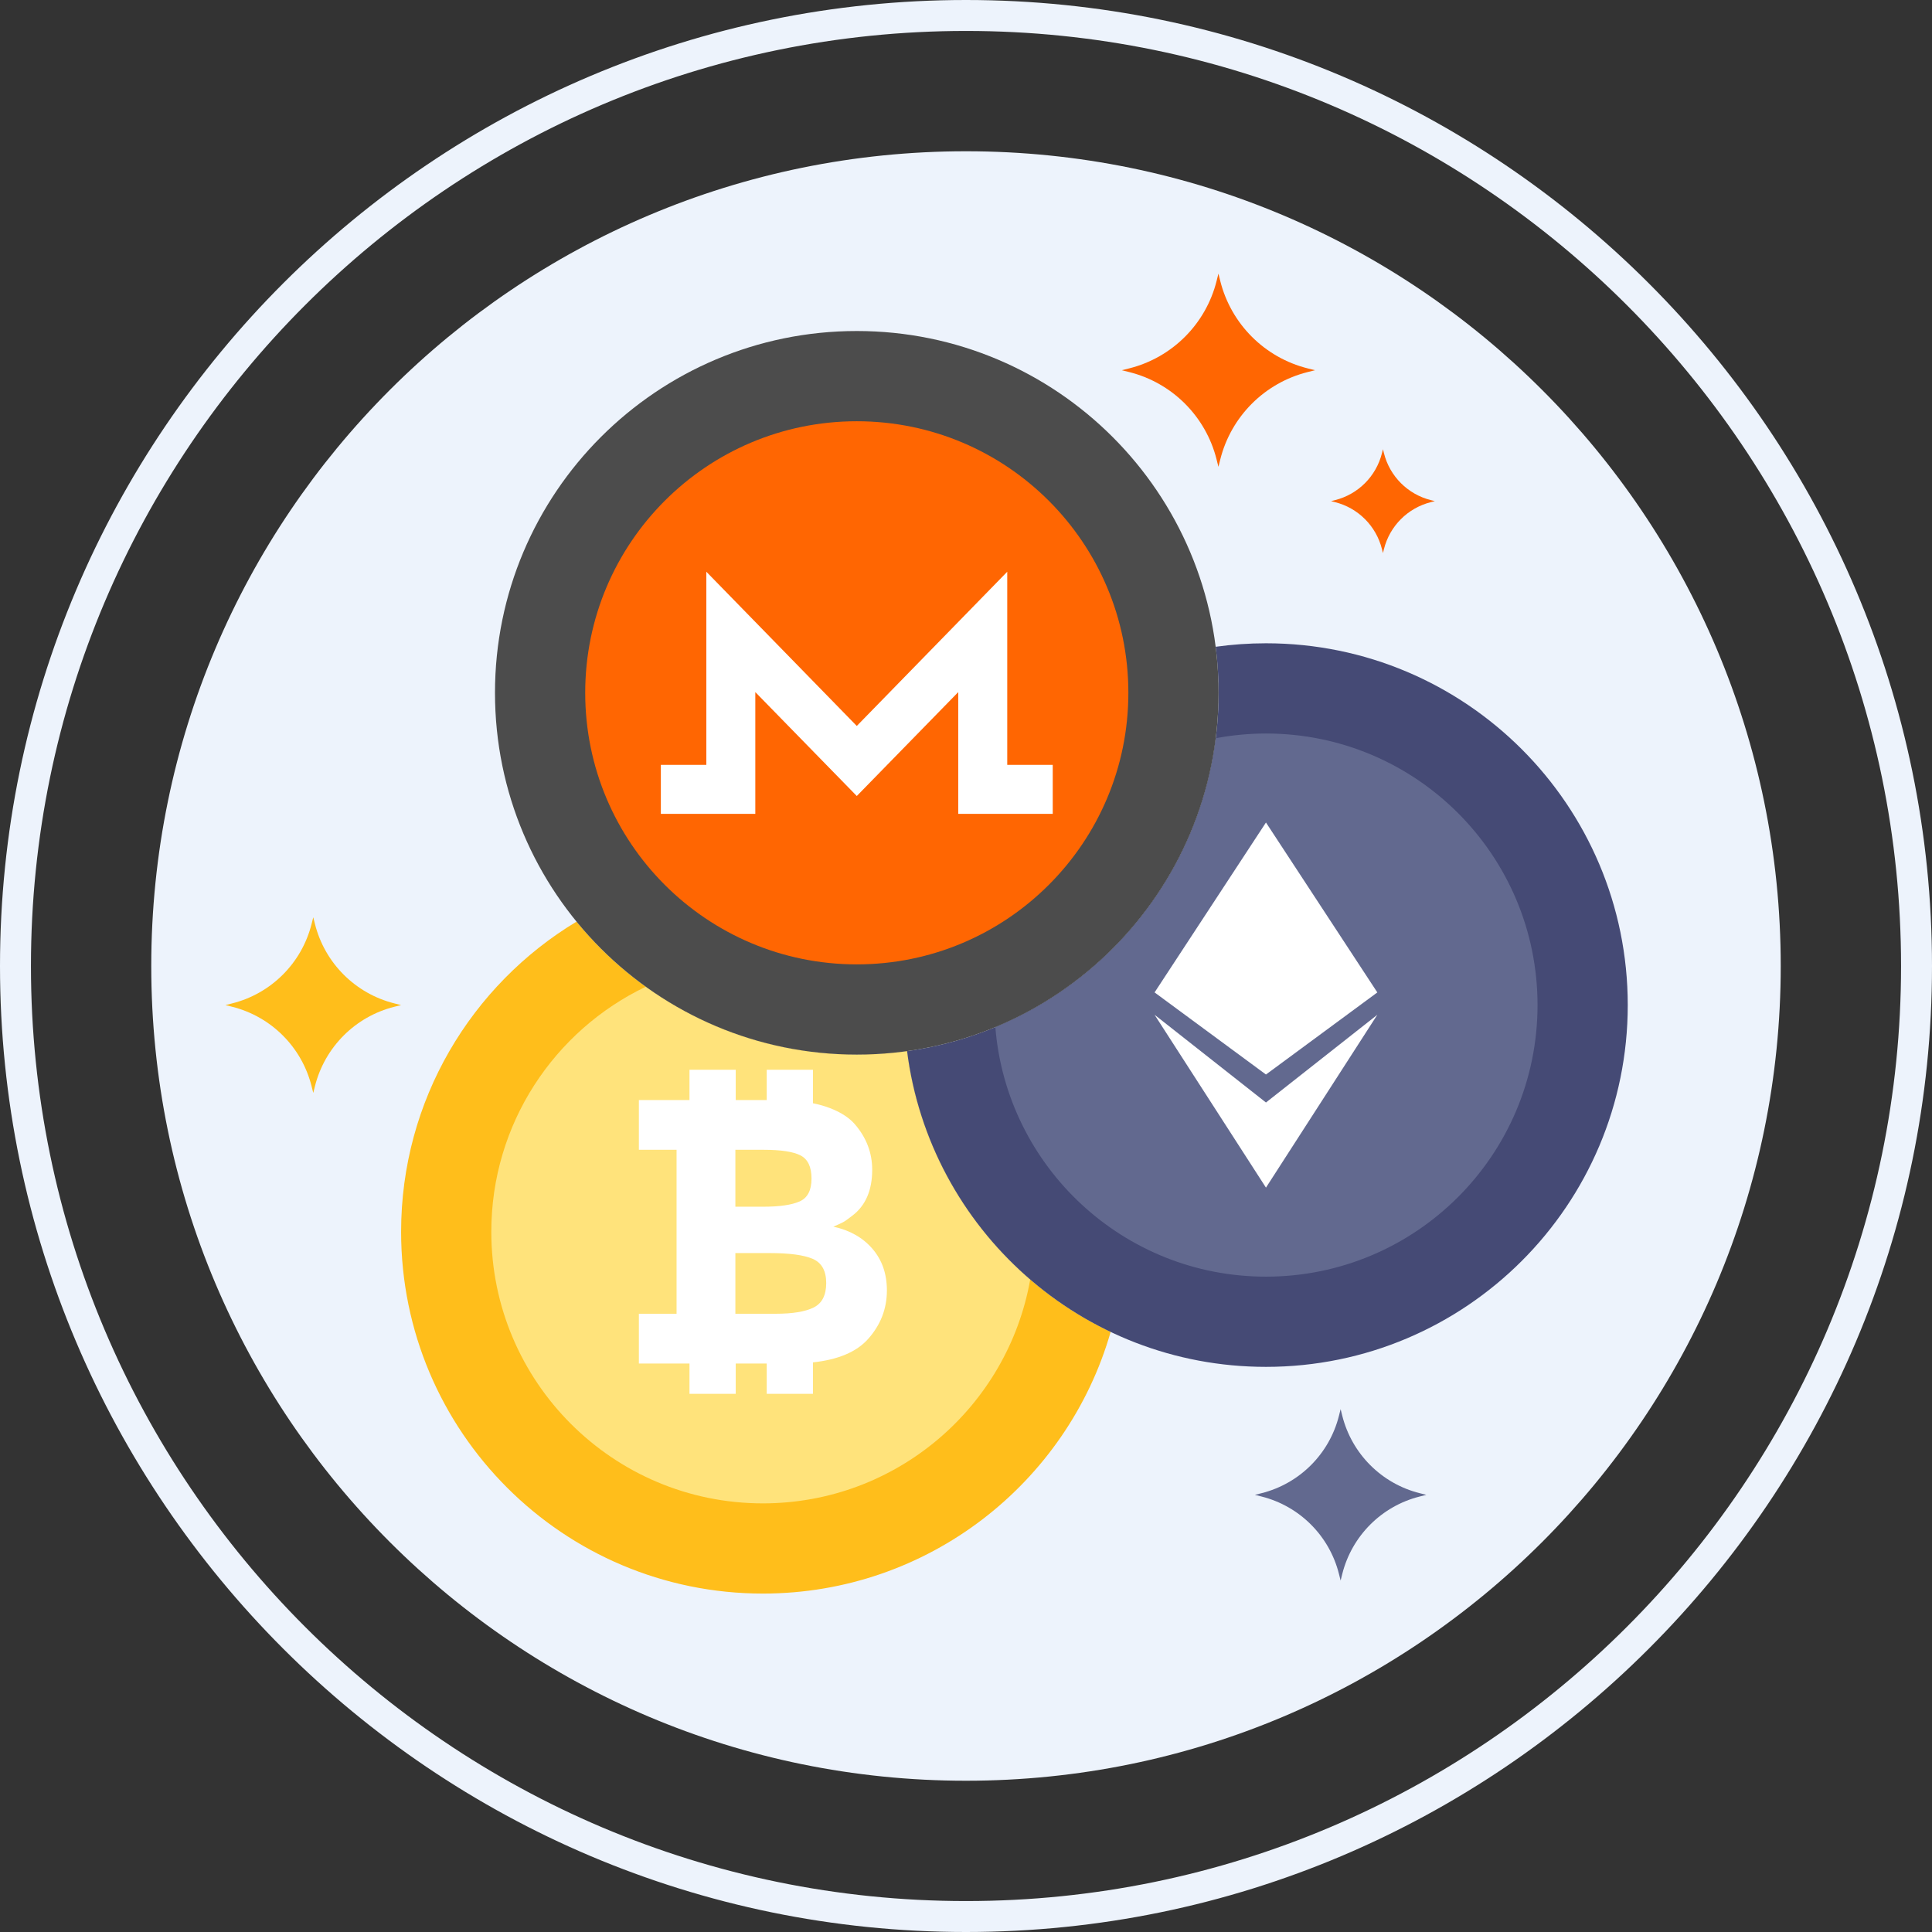
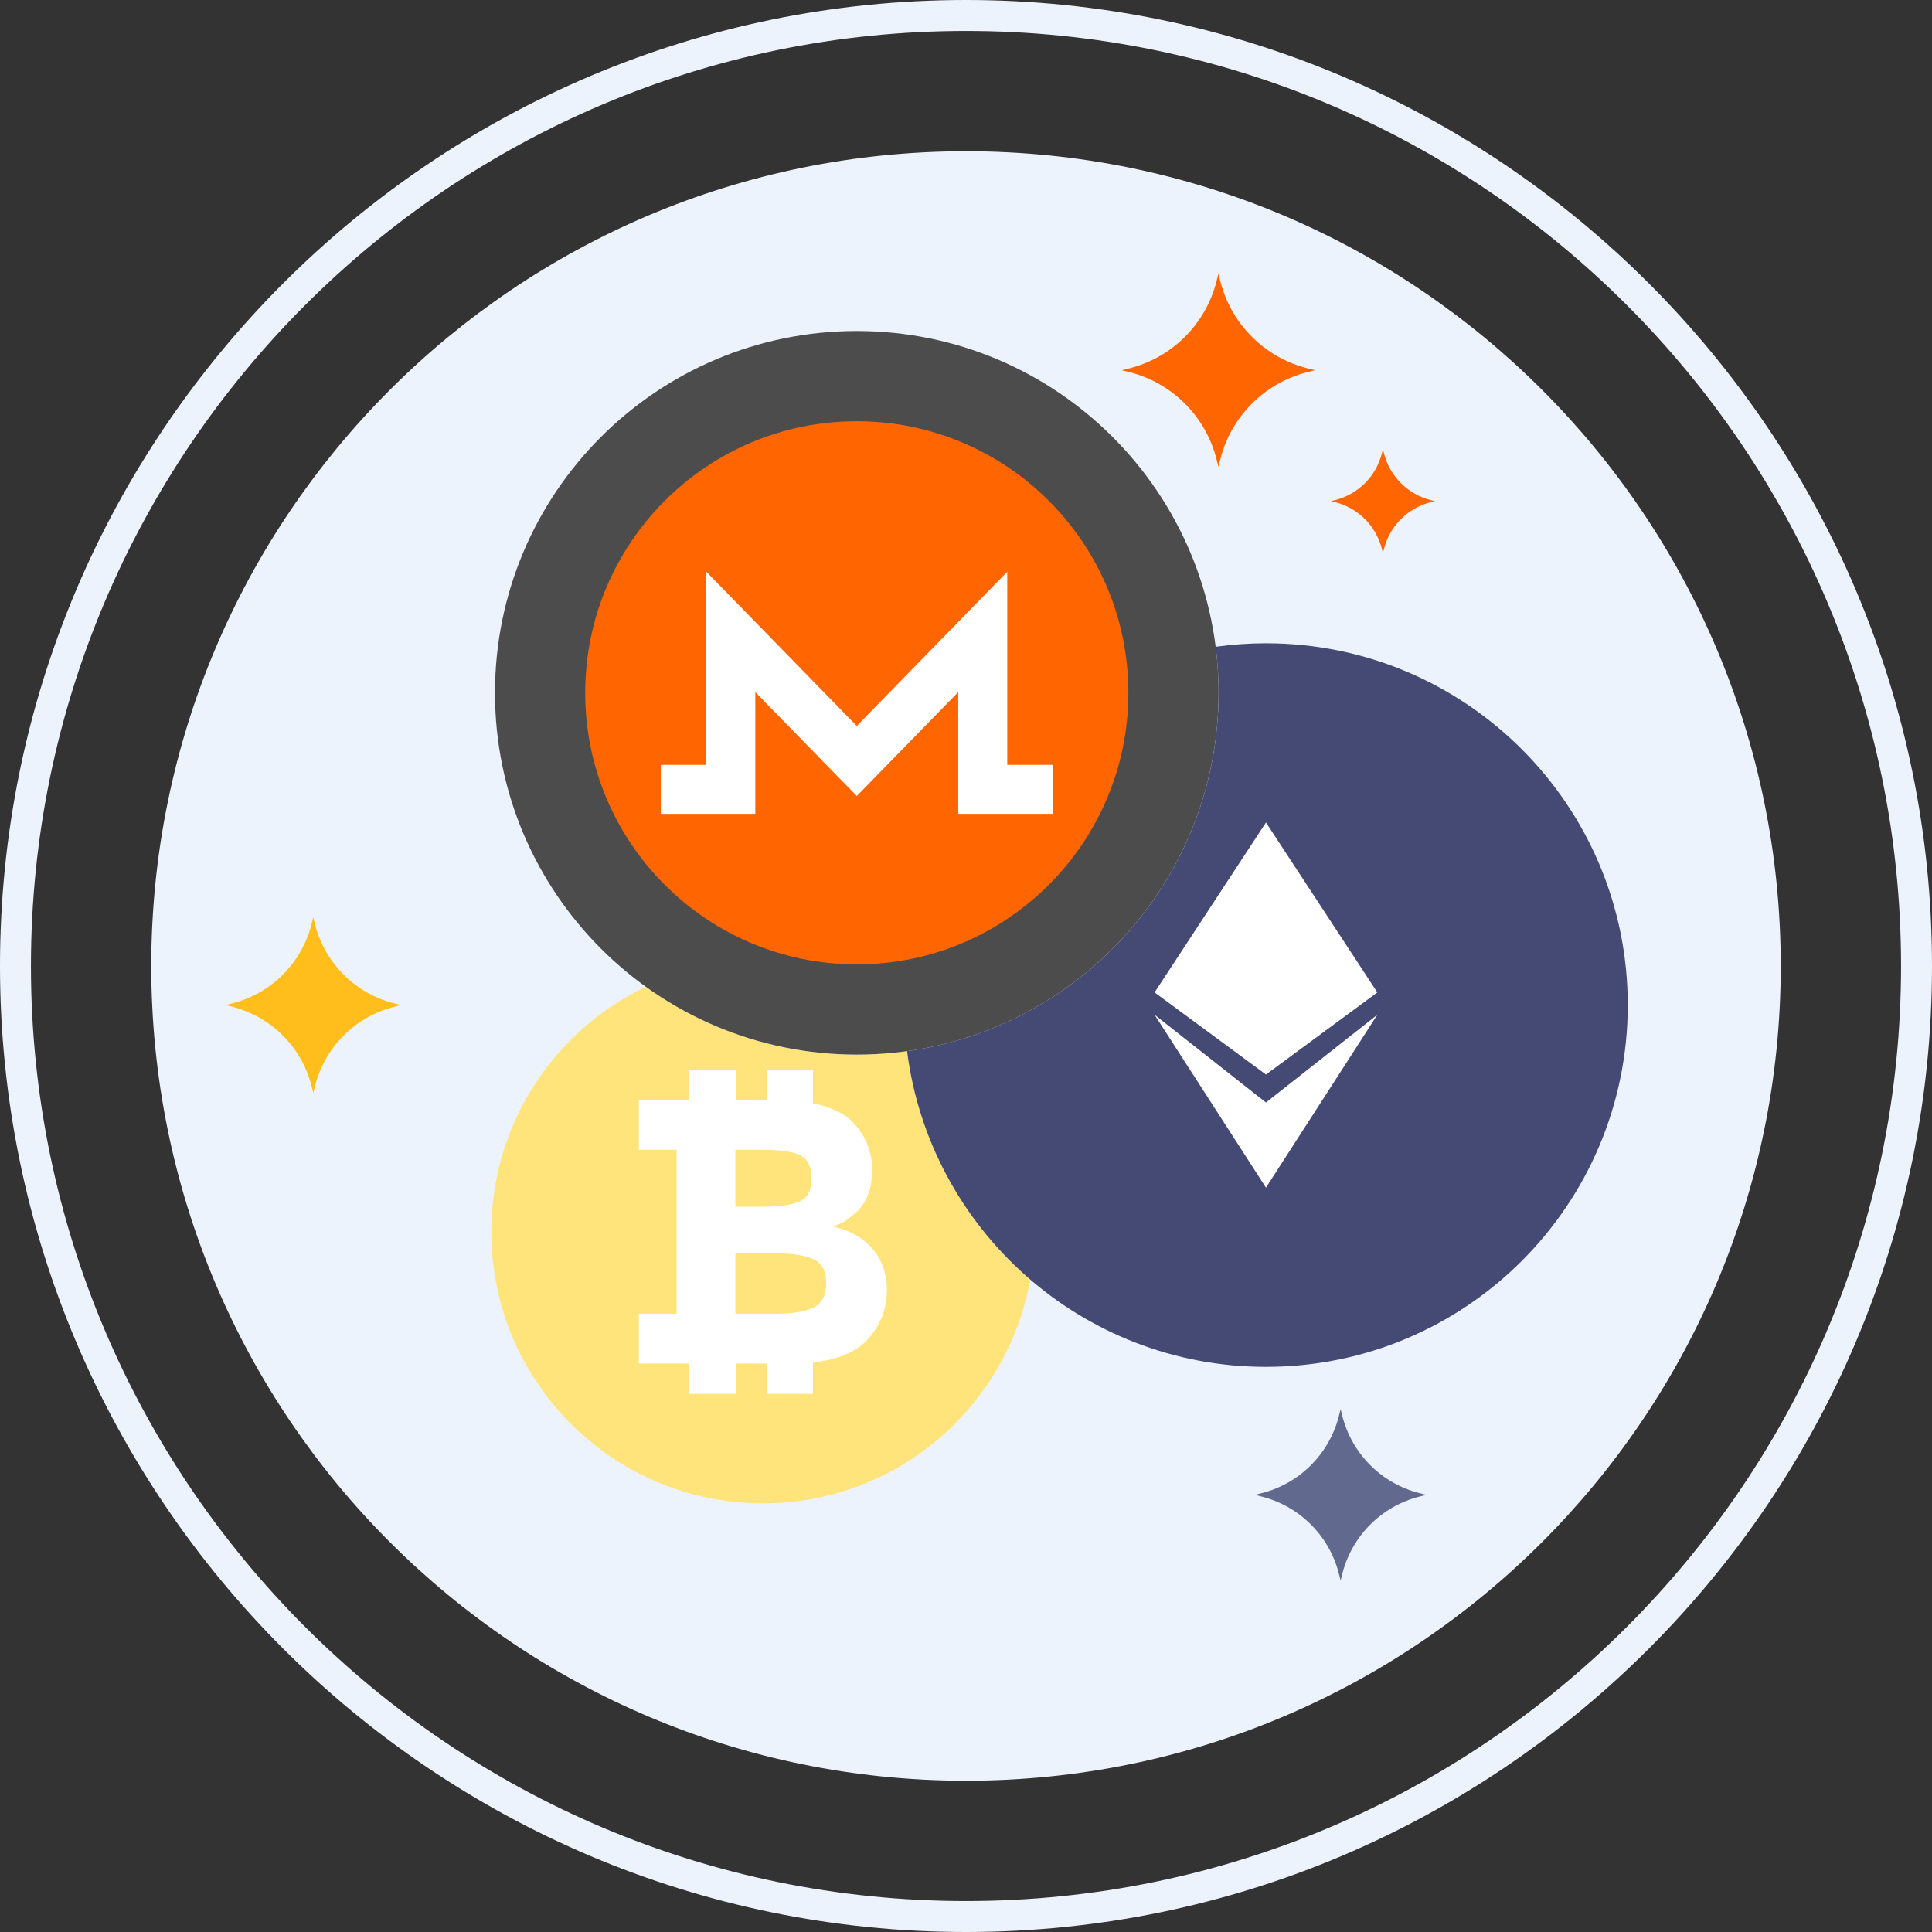
<svg xmlns="http://www.w3.org/2000/svg" width="510px" height="510px" viewBox="0 0 510 510" version="1.1">
  <rect x="0" y="0" width="510" height="510" fill="#333333" stroke="none" />
  <defs>
    <linearGradient x1="50.07%" y1="69.18%" x2="50.07%" y2="30.8%" id="linearGradient-1">
      <stop stop-color="#FFE37B" offset="0%" />
      <stop stop-color="#FFBE1B" offset="100%" />
    </linearGradient>
    <linearGradient x1="49.99%" y1="68.68%" x2="49.99%" y2="31.42%" id="linearGradient-2">
      <stop stop-color="#FFE37B" offset="0%" />
      <stop stop-color="#FFBE1B" offset="100%" />
    </linearGradient>
    <linearGradient x1="49.98%" y1="61.43%" x2="49.98%" y2="38.53%" id="linearGradient-3">
      <stop stop-color="#FFE37B" offset="0%" />
      <stop stop-color="#FFBE1B" offset="100%" />
    </linearGradient>
    <linearGradient x1="49.99%" y1="55.06%" x2="49.99%" y2="44.88%" id="linearGradient-4">
      <stop stop-color="#FFE37B" offset="0%" />
      <stop stop-color="#FFBE1B" offset="100%" />
    </linearGradient>
    <linearGradient x1="50.01%" y1="60.95%" x2="50.01%" y2="39.02%" id="linearGradient-5">
      <stop stop-color="#FFE37B" offset="0%" />
      <stop stop-color="#FFBE1B" offset="100%" />
    </linearGradient>
    <linearGradient x1="49.99%" y1="55.87%" x2="49.99%" y2="44.1%" id="linearGradient-6">
      <stop stop-color="#FFE37B" offset="0%" />
      <stop stop-color="#FFBE1B" offset="100%" />
    </linearGradient>
    <linearGradient x1="50.04%" y1="44%" x2="50.04%" y2="56.1%" id="linearGradient-7">
      <stop stop-color="#FFE37B" offset="0%" />
      <stop stop-color="#FFBE1B" offset="100%" />
    </linearGradient>
    <linearGradient x1="49.98%" y1="45.83%" x2="49.98%" y2="54.21%" id="linearGradient-8">
      <stop stop-color="#FFE37B" offset="0%" />
      <stop stop-color="#FFBE1B" offset="100%" />
    </linearGradient>
  </defs>
  <g id="Page-1" stroke="none" stroke-width="1" fill="none" fill-rule="evenodd">
    <g id="variety" fill-rule="nonzero">
      <path d="M254.999,39.928 C136.221,39.928 39.928,136.222 39.928,255.002 C39.928,373.778 136.221,470.07 254.999,470.07 C373.777,470.07 470.07,373.778 470.07,255.002 C470.07,136.222 373.777,39.928 254.999,39.928 Z" id="Path" fill="#EDF3FC" />
      <path d="M254.999,0 C114.391,0 0,114.392 0,255.002 C0,395.609 114.391,510 254.999,510 C395.607,510 510,395.609 510,255.002 C510,114.392 395.607,0 254.999,0 Z M254.999,501.832 C118.896,501.832 8.169,391.104 8.169,255.003 C8.169,118.899 118.896,8.169 254.999,8.169 C391.101,8.169 501.831,118.898 501.831,255.003 C501.831,391.104 391.101,501.832 254.999,501.832 Z" id="Shape" fill="#EDF3FC" />
      <path d="M267.81,268.842 C268.07,268.716 268.327,268.587 268.585,268.458 C268.328,268.586 268.07,268.716 267.81,268.842 Z" id="Path" fill="url(#linearGradient-1)" />
      <path d="M271.425,266.988 C271.656,266.863 271.889,266.742 272.119,266.615 C271.889,266.742 271.656,266.864 271.425,266.988 Z" id="Path" fill="url(#linearGradient-2)" />
      <path d="M259.943,272.229 C260.146,272.152 260.35,272.078 260.553,272 C260.35,272.078 260.146,272.152 259.943,272.229 Z" id="Path" fill="url(#linearGradient-3)" />
      <path d="M243.561,276.797 C243.739,276.764 243.915,276.729 244.093,276.695 C243.915,276.728 243.739,276.764 243.561,276.797 Z" id="Path" fill="url(#linearGradient-4)" />
-       <path d="M239.442,277.473 C235.105,278.077 230.674,278.389 226.17,278.389 C196.339,278.389 169.706,264.711 152.193,243.287 C124.444,259.995 105.882,290.407 105.882,325.16 C105.882,377.907 148.64,420.664 201.386,420.664 C244.968,420.664 281.729,391.472 293.189,351.576 C264.447,337.893 243.612,310.292 239.442,277.473 Z" id="Path" fill="#FFBE1B" />
      <path d="M256.055,273.606 C256.272,273.534 256.488,273.46 256.704,273.387 C256.488,273.46 256.272,273.534 256.055,273.606 Z" id="Path" fill="url(#linearGradient-5)" />
-       <path d="M247.692,275.939 C247.864,275.899 248.037,275.862 248.209,275.821 C248.037,275.862 247.864,275.899 247.692,275.939 Z" id="Path" fill="url(#linearGradient-6)" />
      <path d="M247.707,275.935 C247.883,275.895 248.059,275.856 248.234,275.814 C248.06,275.856 247.883,275.895 247.707,275.935 Z" id="Path" fill="url(#linearGradient-7)" />
      <path d="M243.615,276.788 C243.76,276.761 243.903,276.732 244.047,276.704 C243.903,276.732 243.759,276.761 243.615,276.788 Z" id="Path" fill="url(#linearGradient-8)" />
      <path d="M239.442,277.472 C235.104,278.075 230.674,278.389 226.17,278.389 C205.382,278.389 186.149,271.744 170.47,260.469 C146.352,272.013 129.692,296.639 129.692,325.161 C129.692,364.756 161.791,396.852 201.385,396.852 C236.683,396.852 266.004,371.332 271.953,337.74 C254.482,322.714 242.494,301.493 239.442,277.472 Z" id="Path" fill="#FFE37B" />
      <path d="M230.29,329.634 C227.737,326.683 224.305,324.74 219.991,323.812 C221.185,323.284 222.016,322.905 222.477,322.669 C222.943,322.44 223.773,321.857 224.968,320.926 C228.483,318.276 230.239,314.227 230.239,308.789 C230.239,304.275 228.681,300.235 225.562,296.655 C223.841,294.729 221.269,293.205 217.852,292.072 C216.834,291.737 215.734,291.467 214.599,291.233 L214.599,282.386 L202.394,282.386 L202.394,290.384 L194.213,290.384 L194.213,282.386 L182.007,282.386 L182.007,290.384 L178.597,290.384 L168.648,290.384 L168.648,303.516 L178.597,303.516 L178.597,346.799 L168.648,346.799 L168.648,359.933 L178.597,359.933 L182.007,359.933 L182.007,367.935 L194.213,367.935 L194.213,359.933 L202.394,359.933 L202.394,367.935 L214.599,367.935 L214.599,359.635 C221.228,358.921 226.096,356.882 229.143,353.469 C232.462,349.758 234.119,345.477 234.119,340.631 C234.119,336.252 232.842,332.591 230.29,329.634 Z M194.121,303.516 L201.586,303.516 C206.163,303.516 209.41,304.016 211.334,305.009 C213.258,306.003 214.221,308.04 214.221,311.129 C214.221,314.21 213.177,316.221 211.086,317.145 C208.996,318.076 205.796,318.541 201.485,318.541 L194.121,318.541 L194.121,303.516 Z M214.767,345.155 C212.545,346.253 209.209,346.799 204.767,346.799 L194.121,346.799 L194.121,330.782 L203.276,330.782 C208.447,330.782 212.212,331.298 214.568,332.321 C216.921,333.354 218.099,335.474 218.099,338.693 C218.1,341.906 216.989,344.061 214.767,345.155 Z" id="Shape" fill="#FFFFFF" />
      <path d="M334.182,169.81 C329.677,169.81 325.248,170.129 320.91,170.732 C321.415,174.711 321.676,178.767 321.676,182.883 C321.676,231.127 285.905,271.006 239.443,277.466 C245.412,324.475 285.552,360.819 334.183,360.819 C386.929,360.819 429.687,318.062 429.687,265.316 C429.686,212.57 386.927,169.81 334.182,169.81 Z" id="Path" fill="#454A75" />
-       <path d="M334.182,193.629 C329.651,193.629 325.226,194.068 320.928,194.872 C316.6,229.428 293.81,258.239 262.745,271.129 C265.706,307.999 296.548,337.005 334.181,337.005 C373.773,337.005 405.87,304.909 405.87,265.317 C405.87,225.723 373.773,193.629 334.182,193.629 Z" id="Path" fill="#62698F" />
      <polygon id="Path" fill="#FFFFFF" points="334.182 217.12 304.781 261.973 334.182 283.647 363.58 261.977" />
      <polygon id="Path" fill="#FFFFFF" points="334.182 291.033 304.781 267.876 334.182 313.505 363.58 267.876" />
      <path d="M226.17,87.38 C173.422,87.38 130.664,130.136 130.664,182.883 C130.664,235.631 173.422,278.388 226.17,278.388 C278.915,278.388 321.674,235.631 321.674,182.883 C321.675,130.136 278.915,87.38 226.17,87.38 Z" id="Path" fill="#4C4C4C" />
      <path d="M226.17,111.198 C186.578,111.198 154.481,143.292 154.481,182.884 C154.481,222.476 186.579,254.572 226.17,254.572 C265.761,254.572 297.86,222.476 297.86,182.884 C297.86,143.292 265.762,111.198 226.17,111.198 Z" id="Path" fill="#FF6602" />
      <polygon id="Path" fill="#FFFFFF" points="265.888 201.912 265.888 150.924 226.17 191.635 186.454 150.924 186.454 201.912 174.447 201.912 174.447 214.843 199.384 214.843 199.384 182.697 226.17 210.126 252.955 182.697 252.955 214.843 277.896 214.843 277.896 201.912" />
      <path d="M345.196,97.244 C333.835,94.397 324.969,85.526 322.12,74.172 L321.635,72.231 L321.15,74.172 C318.303,85.526 309.435,94.398 298.077,97.244 L296.137,97.73 L298.077,98.213 C309.435,101.06 318.304,109.929 321.15,121.288 L321.635,123.226 L322.12,121.288 C324.969,109.93 333.835,101.06 345.196,98.213 L347.135,97.73 L345.196,97.244 Z" id="Path" fill="#FF6602" />
      <path d="M377.725,132.025 C371.622,130.496 366.856,125.731 365.326,119.628 L365.066,118.588 L364.803,119.628 C363.274,125.731 358.509,130.495 352.404,132.025 L351.364,132.288 L352.404,132.551 C358.509,134.079 363.274,138.845 364.803,144.95 L365.066,145.992 L365.326,144.95 C366.856,138.846 371.622,134.079 377.725,132.551 L378.767,132.288 L377.725,132.025 Z" id="Path" fill="#FF6602" />
-       <path d="M104.116,264.874 C93.788,262.286 85.724,254.219 83.136,243.893 L82.693,242.132 L82.251,243.893 C79.664,254.219 71.598,262.286 61.27,264.874 L59.508,265.317 L61.27,265.759 C71.599,268.347 79.665,276.411 82.251,286.74 L82.693,288.502 L83.136,286.74 C85.724,276.41 93.789,268.347 104.116,265.759 L105.882,265.317 L104.116,264.874 Z" id="Path" fill="#FFBE1B" />
+       <path d="M104.116,264.874 C93.788,262.286 85.724,254.219 83.136,243.893 L82.693,242.132 L82.251,243.893 C79.664,254.219 71.598,262.286 61.27,264.874 L59.508,265.317 L61.27,265.759 C71.599,268.347 79.665,276.411 82.251,286.74 L82.693,288.502 L83.136,286.74 C85.724,276.41 93.789,268.347 104.116,265.759 L105.882,265.317 Z" id="Path" fill="#FFBE1B" />
      <path d="M374.794,394.171 C364.715,391.648 356.849,383.777 354.32,373.7 L353.892,371.98 L353.459,373.7 C350.935,383.778 343.065,391.648 332.988,394.171 L331.267,394.604 L332.988,395.037 C343.065,397.561 350.935,405.429 353.459,415.506 L353.892,417.225 L354.32,415.506 C356.849,405.429 364.715,397.561 374.794,395.037 L376.515,394.604 L374.794,394.171 Z" id="Path" fill="#62698F" />
    </g>
  </g>
</svg>